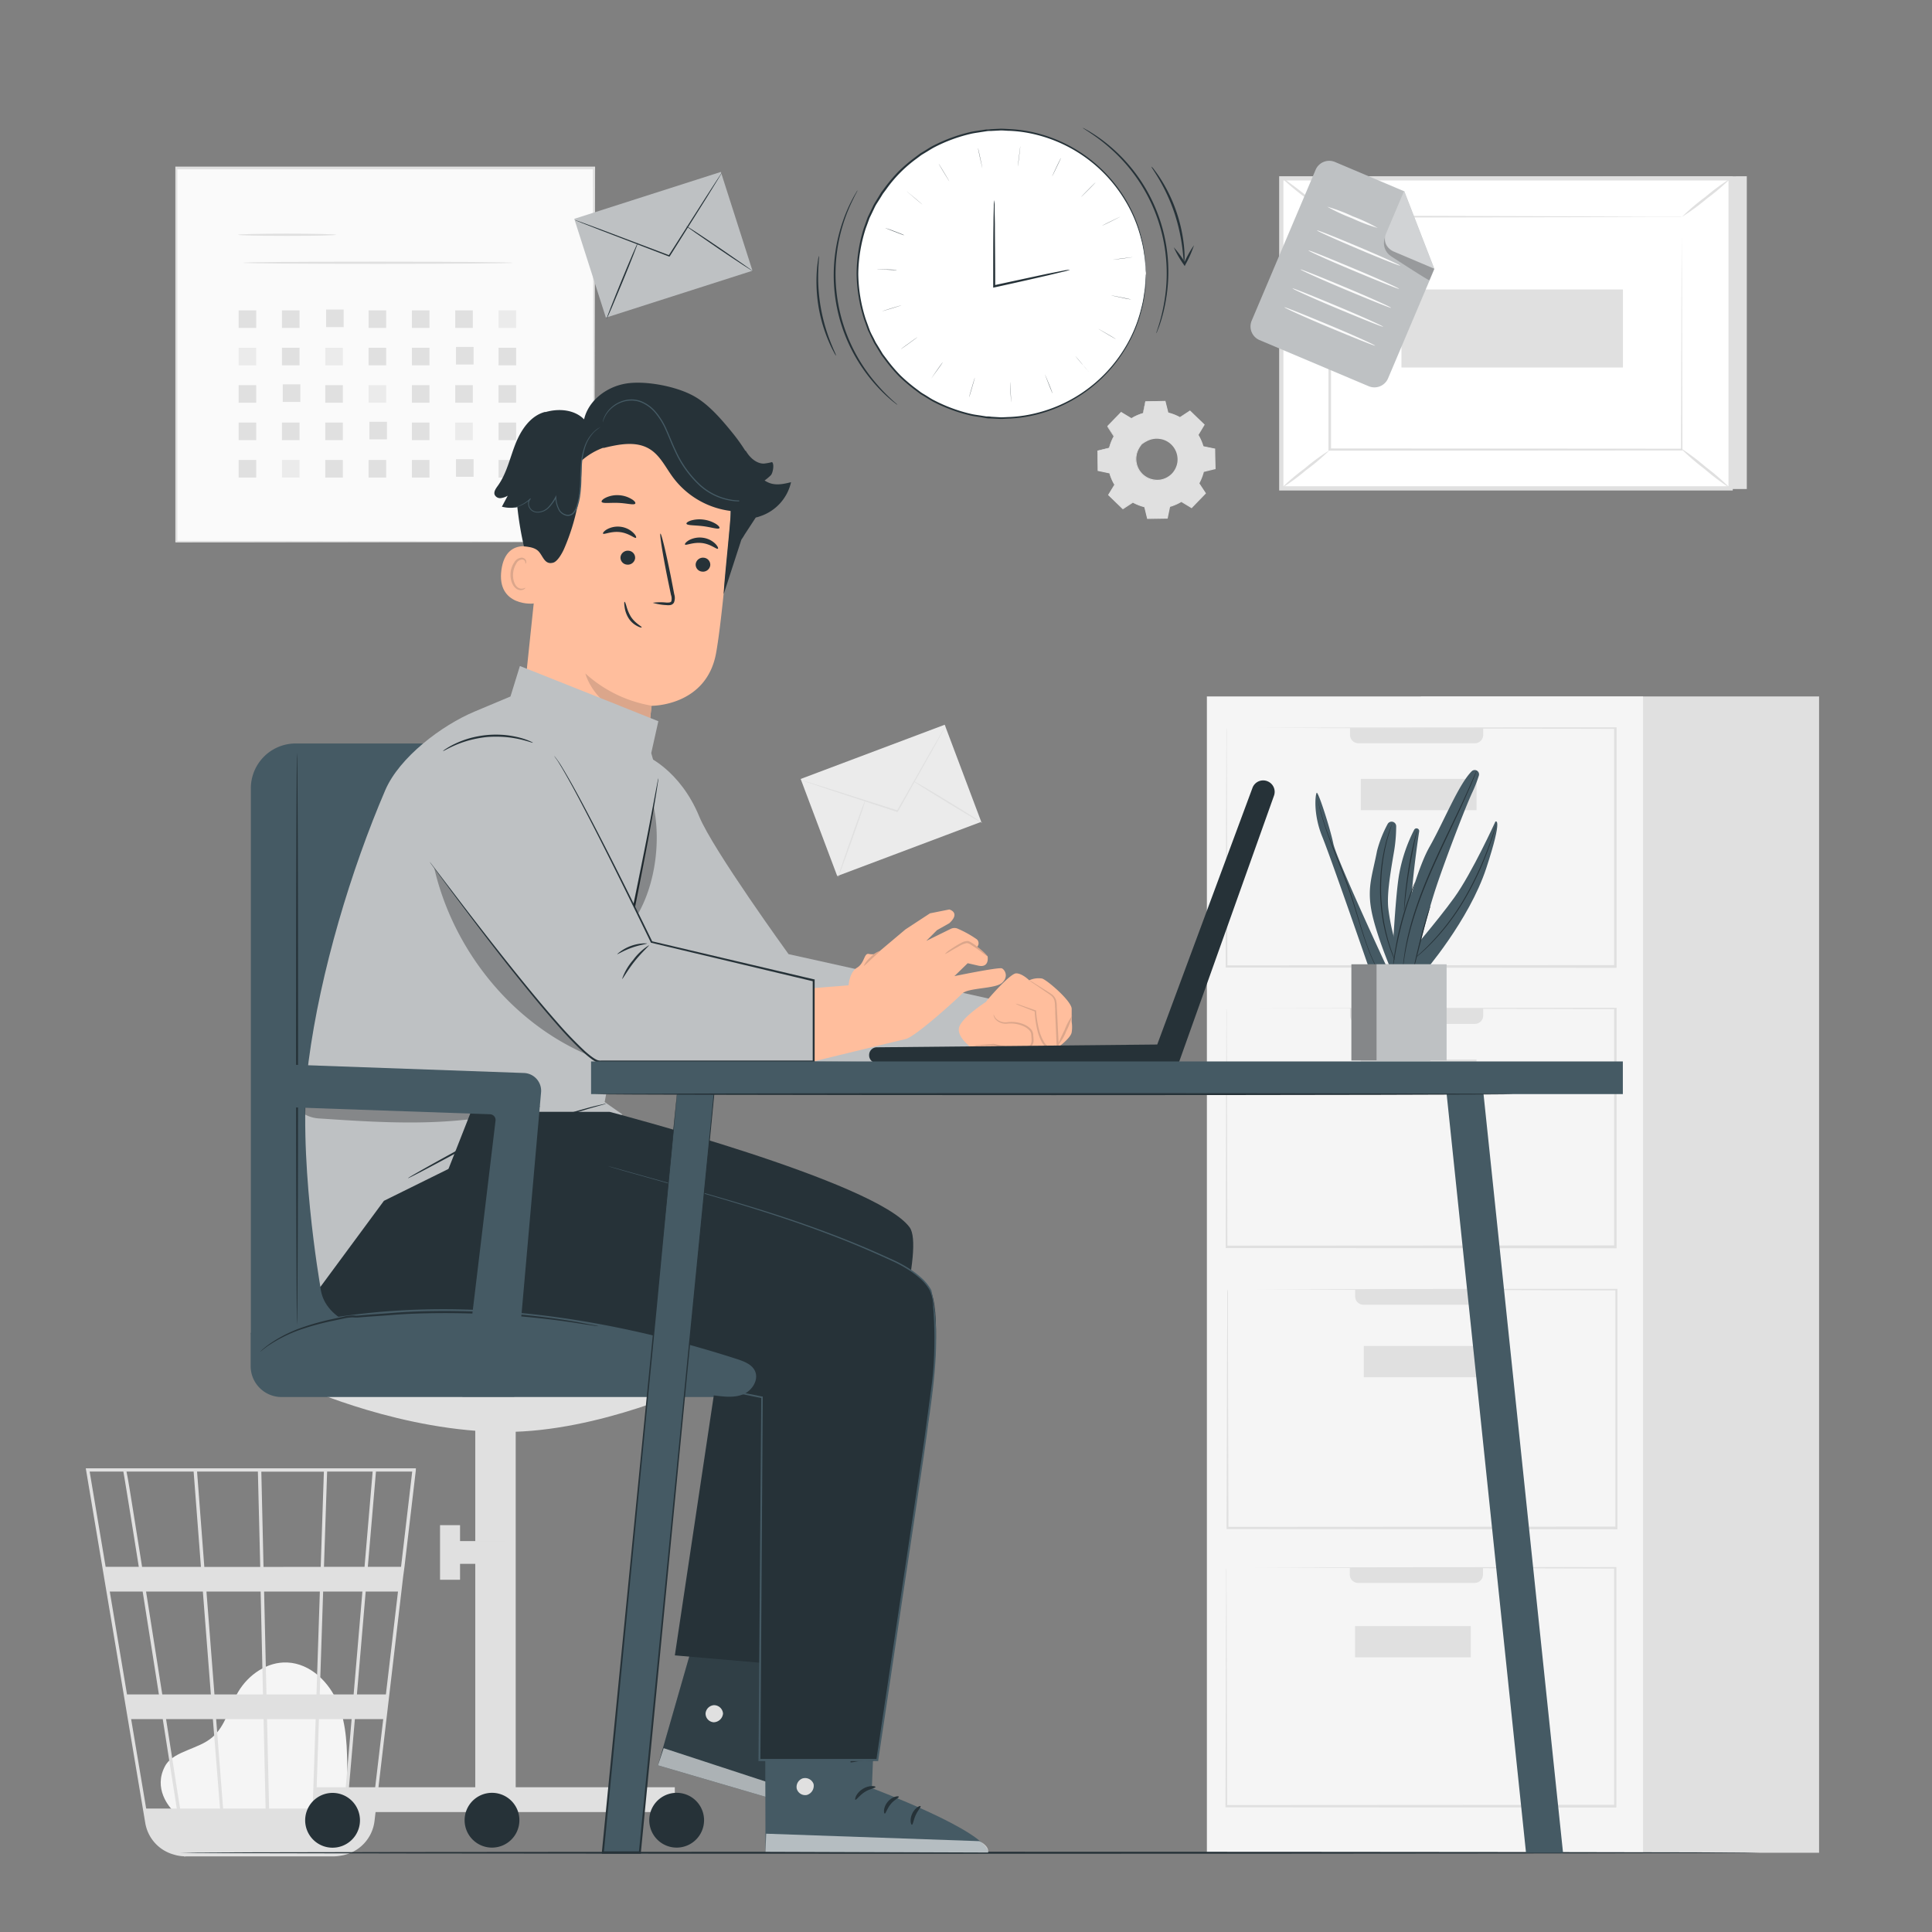
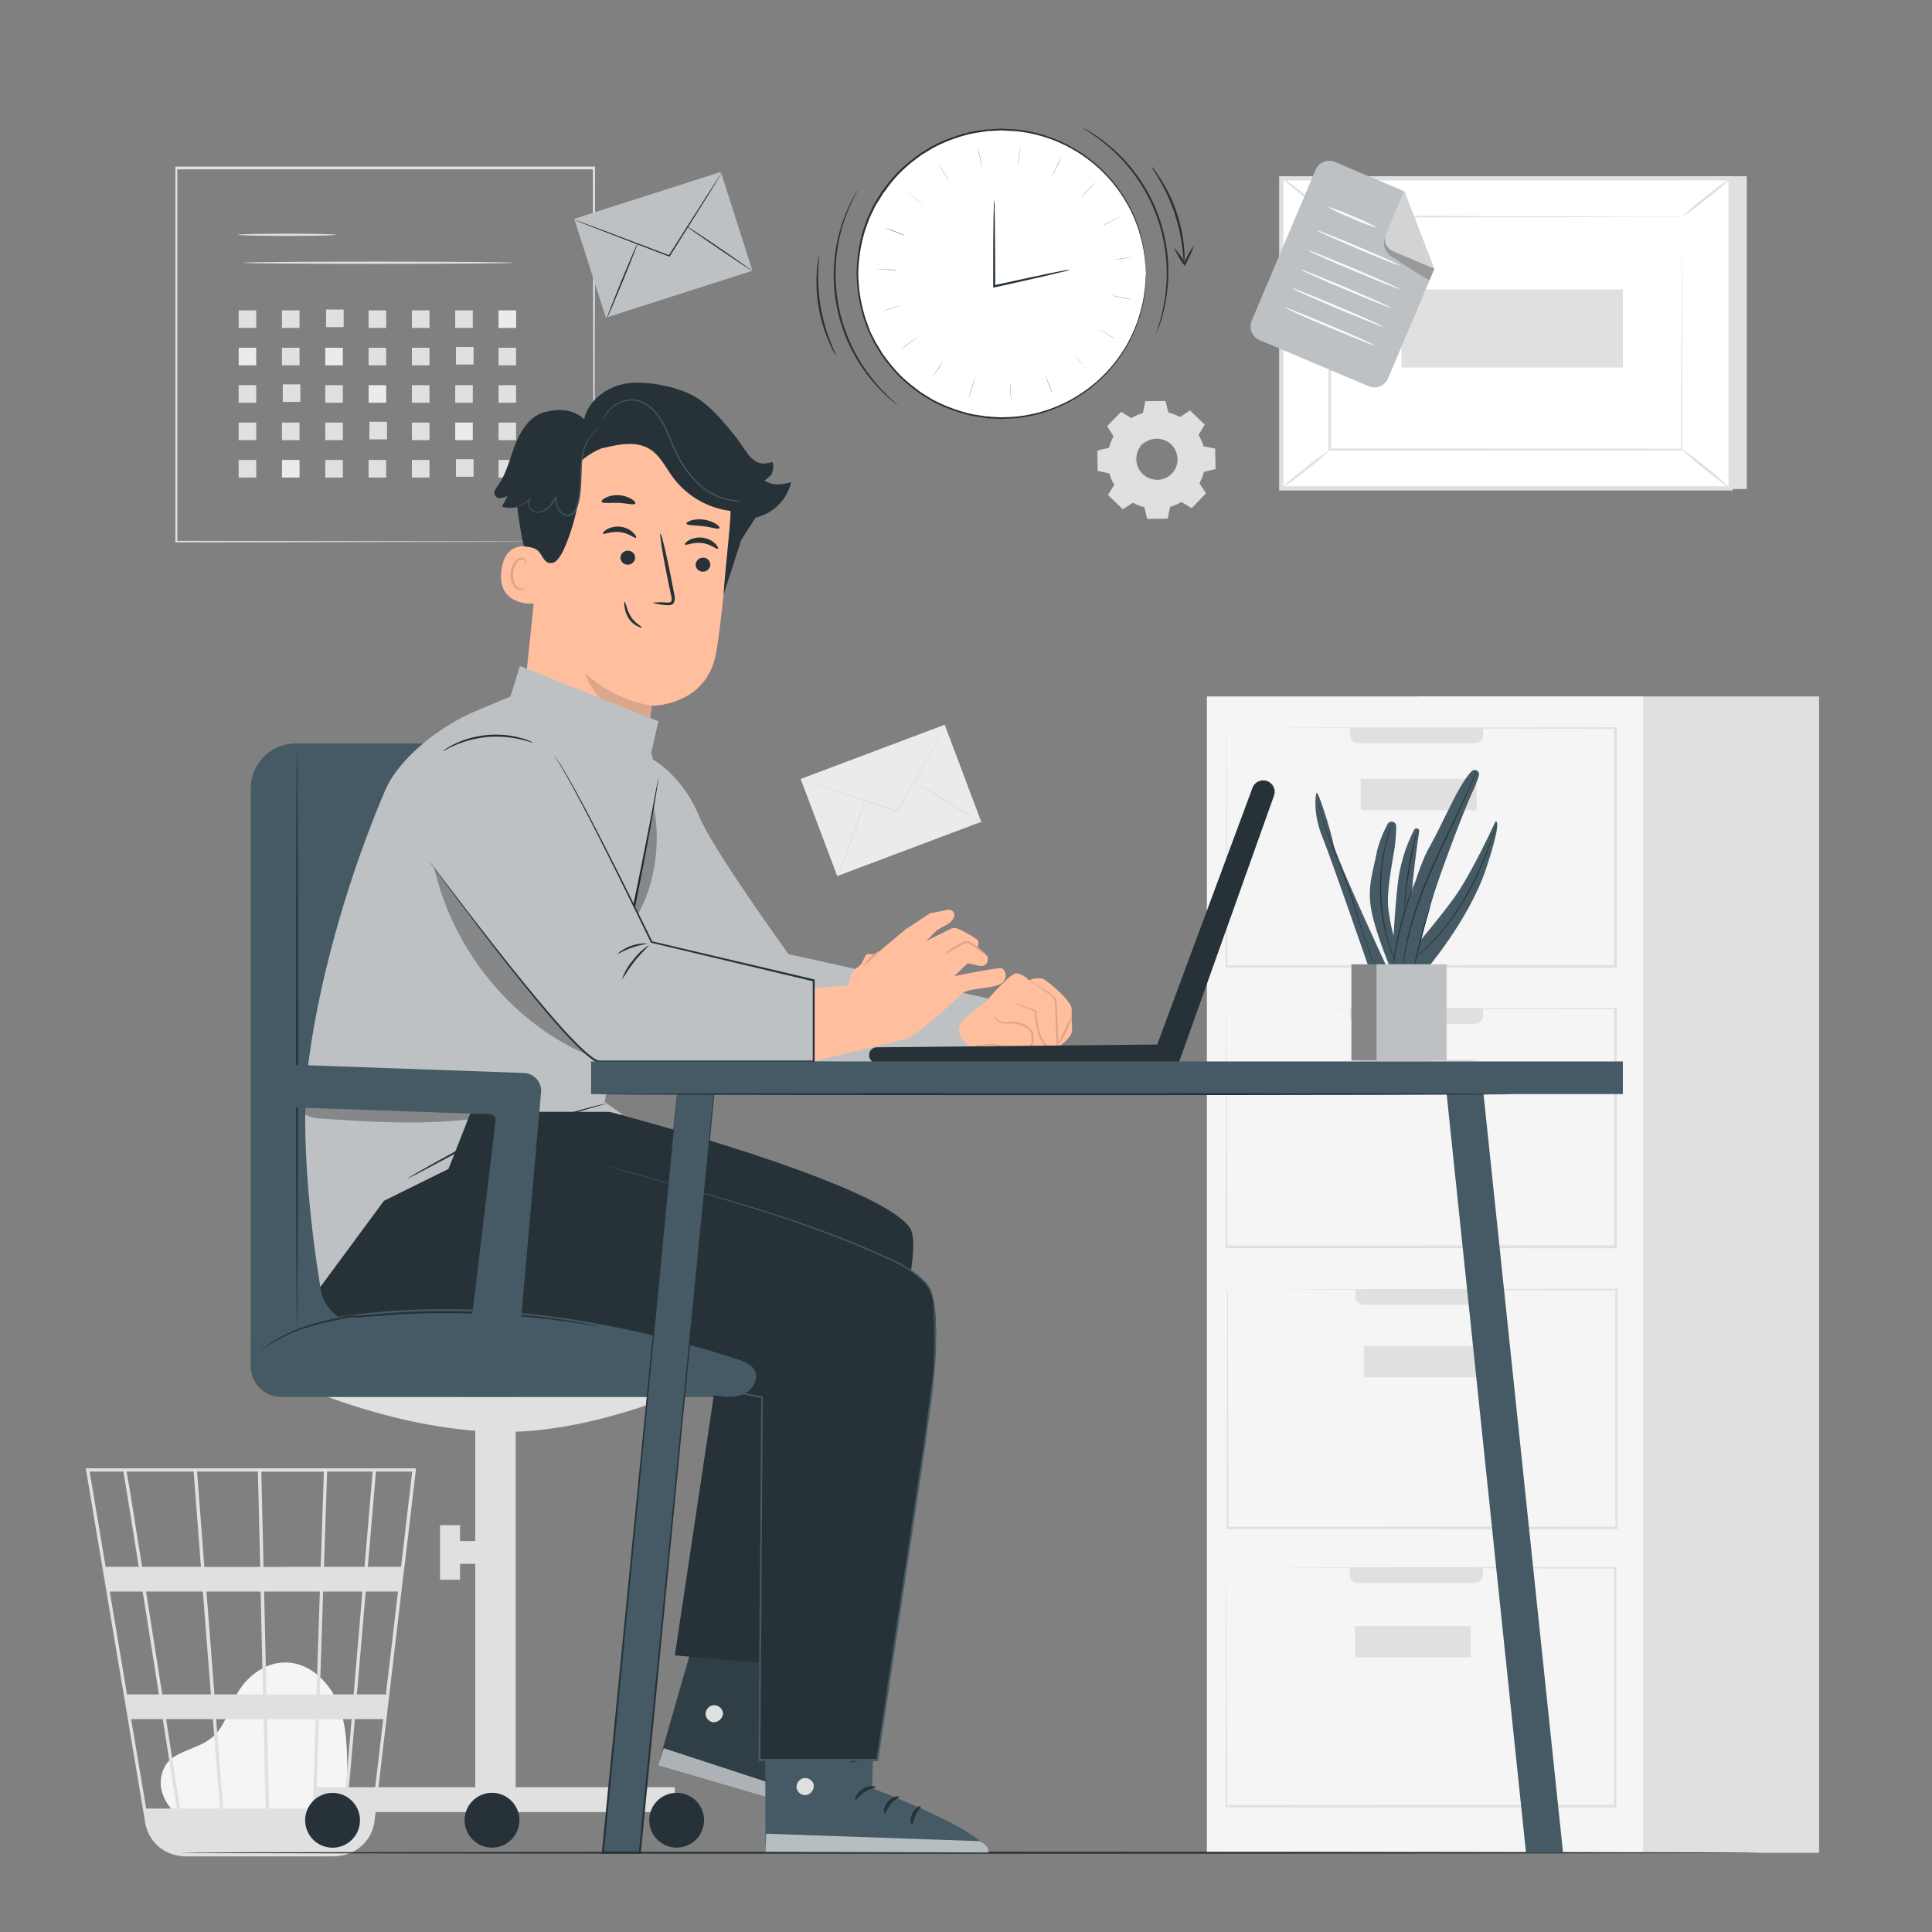
<svg xmlns="http://www.w3.org/2000/svg" width="500" height="500" fill="none">
  <rect width="100%" height="100%" fill="#808080" stroke="none" />
  <path fill="#E0E0E0" d="M452.071 45.6v80.96h-116.28l-4.19-80.4 120.47-.56Z" />
  <path fill="#fff" d="M331.601 46.16v80.23h116.28V46.16h-116.28Z" />
  <path fill="#E0E0E0" d="M448.44 126.94H331.05V45.61h117.39v81.33Zm-116.29-1.1h115.18V46.71H332.15v79.13Z" />
  <path fill="#fff" d="M435.29 56.13H344.2v60.29h91.09V56.13Z" />
  <path fill="#E0E0E0" d="M435.29 56.13h-6.74l-18.77.07-65.57.13.26-.26v60.28l-.28-.29 91.09.06-.23.23c.05-18.35.09-33.39.12-43.87 0-5.23.05-9.32.06-12.13v-4.29 4.2c0 2.8 0 6.87.06 12.08 0 10.51.07 25.6.12 44v.23h-.23l-91.09.06h-.29V55.8h.27L410 56l18.71.07h6.21l.37.06Z" />
  <path fill="#E0E0E0" d="M331.601 45.94a9.66 9.66 0 0 1 2 1.29c1.19.86 2.81 2.08 4.56 3.48 1.75 1.4 3.29 2.72 4.37 3.72a9.314 9.314 0 0 1 1.67 1.7 80.678 80.678 0 0 1-6.4-5 65.509 65.509 0 0 1-6.2-5.19Zm116.289.22a57.29 57.29 0 0 1-6.12 5.21 57.362 57.362 0 0 1-6.48 4.76 56.172 56.172 0 0 1 6.12-5.21 57.338 57.338 0 0 1 6.48-4.76Z" />
  <path fill="#fff" d="m447.79 126.4-13-10.51 13 10.51Z" />
  <path fill="#E0E0E0" d="M434.83 115.89a61.72 61.72 0 0 1 6.66 5 60.786 60.786 0 0 1 6.3 5.48 61.72 61.72 0 0 1-6.66-5 60.786 60.786 0 0 1-6.3-5.48Zm-103.229 10.5a55.616 55.616 0 0 1 6.06-5.16 53.986 53.986 0 0 1 6.41-4.7 55.195 55.195 0 0 1-6.06 5.15 54.964 54.964 0 0 1-6.41 4.71Zm31.089-51.48V95.1h57.32V74.91h-57.32Zm4.99 404.58h103.1V180.24h-103.1v299.25Z" />
  <path fill="#F5F5F5" d="M312.34 479.49h112.88V180.24H312.34v299.25Z" />
  <path fill="#E0E0E0" d="M381.64 409.66h-30.16a2.15 2.15 0 0 1-2.15-2.15v-1.79h34.46v1.79c0 .57-.226 1.117-.63 1.52-.403.404-.95.63-1.52.63Z" />
  <path fill="#E0E0E0" d="M317.33 405.72v4.29c0 2.85 0 7-.06 12.35 0 10.75-.07 26.21-.12 45.14v.23h.23l100.59.06h.34v-62.24H418l-72.58.06-20.71.05h-7.36 7.47l20.78.09 72.4.2-.27-.27v61.69l.29-.28h-.06l-100.59.06.22.22c-.05-18.87-.09-34.29-.12-45 0-5.36 0-9.54-.05-12.4v-3.25c0-.75-.09-1-.09-1Z" />
  <path fill="#E0E0E0" d="M350.691 428.91h29.95v-8.09h-29.95v8.09Zm32.319-91.25h-30.15a2.15 2.15 0 0 1-2.15-2.15v-1.79h34.45v1.79c0 .57-.226 1.117-.63 1.52-.403.404-.95.63-1.52.63Z" />
  <path fill="#E0E0E0" d="M317.61 333.71V338c0 2.85 0 7-.06 12.35 0 10.75-.07 26.21-.12 45.15v.22h.23l100.59.06h.34v-62.24h-.26l-72.58.06-20.71.06h-7.36 7.47l20.78.1 72.4.19-.27-.26v61.69l.29-.29h-.06l-100.59.06.22.23c-.05-18.88-.09-34.29-.12-45v-15.65c0-.75-.19-1.02-.19-1.02Z" />
  <path fill="#E0E0E0" d="M352.95 356.42h29.95v-8.09h-29.95v8.09Zm28.751-164.07h-30.16a2.149 2.149 0 0 1-2.15-2.15v-1.79h34.46v1.79a2.154 2.154 0 0 1-1.328 1.986c-.26.108-.54.164-.822.164Z" />
  <path fill="#E0E0E0" d="M317.38 188.4v4.29c0 2.85 0 7-.05 12.35 0 10.75-.07 26.21-.12 45.15v.22h.22l100.6.07h.34v-62.25H418l-72.57.06-20.72.06h-7.36c.167.009.333.009.5 0h6.98l20.77.09 72.4.19-.27-.26v61.69l.29-.29-100.6.06.23.23c-.05-18.88-.09-34.29-.12-45 0-5.36-.05-9.54-.06-12.4v-3.25c0-.75-.09-1.01-.09-1.01Z" />
  <path fill="#E0E0E0" d="M352.18 209.66h29.95v-8.09h-29.95v8.09Zm29.52 55.32h-30.16a2.15 2.15 0 0 1-2.15-2.15v-1.85h34.46v1.79a2.16 2.16 0 0 1-.608 1.559 2.15 2.15 0 0 1-1.542.651Z" />
  <path fill="#E0E0E0" d="M317.38 261v4.29c0 2.85 0 7-.05 12.35 0 10.75-.07 26.21-.12 45.14v.22h.22l100.6.06h.34v-62.24H418l-72.57.06h-28.08 7.48l20.77.09 72.4.2-.27-.27v61.69l.29-.28-100.6.06.23.22c-.05-18.87-.09-34.29-.12-45 0-5.36-.05-9.54-.06-12.4v-3.25c0-.75-.09-.94-.09-.94Z" />
  <path fill="#E0E0E0" d="M352.18 282.27h29.95v-8.09h-29.95v8.09Z" />
-   <path fill="#FAFAFA" d="M153.63 43.58H45.54v96.7h108.09v-96.7Z" />
-   <path fill="#E0E0E0" d="M153.63 140.28v-6.98c0-4.54 0-11.17-.07-19.63 0-16.89-.07-41-.12-70.09l.24.24H45.6l.29-.29v96.7l-.26-.26 78.18.13 22.05.07h7.86-7.75l-22 .06-78.34.13h-.25V43.12h108.63v.25c-.06 29.12-.1 53.31-.13 70.25 0 8.43-.05 15-.06 19.57v5.14c0 1.14-.19 1.95-.19 1.95Z" />
+   <path fill="#E0E0E0" d="M153.63 140.28v-6.98c0-4.54 0-11.17-.07-19.63 0-16.89-.07-41-.12-70.09l.24.24H45.6l.29-.29v96.7l-.26-.26 78.18.13 22.05.07h7.86-7.75l-22 .06-78.34.13h-.25V43.12h108.63v.25c-.06 29.12-.1 53.31-.13 70.25 0 8.43-.05 15-.06 19.57v5.14c0 1.14-.19 1.95-.19 1.95" />
  <path fill="#E0E0E0" d="M87 60.76c0 .16-5.69.29-12.71.29-7.02 0-12.7-.13-12.7-.29 0-.16 5.68-.29 12.7-.29S87 60.6 87 60.76ZM132.79 68c0 .16-15.63.29-34.91.29C78.6 68.29 63 68.18 63 68s15.63-.29 34.91-.29c19.28 0 34.88.15 34.88.29ZM66.31 80.32h-4.55v4.55h4.55v-4.55Zm11.21 0h-4.55v4.55h4.55v-4.55Zm11.42-.21h-4.55v4.55h4.55v-4.55Zm11 .21h-4.55v4.55h4.55v-4.55Zm11.21 0h-4.55v4.55h4.55v-4.55Zm11.21 0h-4.55v4.55h4.55v-4.55Z" />
  <path fill="#EBEBEB" d="M133.57 80.32h-4.55v4.55h4.55v-4.55ZM66.31 90h-4.55v4.55h4.55V90Z" />
  <path fill="#E0E0E0" d="M77.52 90h-4.55v4.55h4.55V90Z" />
  <path fill="#EBEBEB" d="M88.73 90h-4.55v4.55h4.55V90Z" />
  <path fill="#E0E0E0" d="M99.94 90h-4.55v4.55h4.55V90Zm11.21 0h-4.55v4.55h4.55V90Zm11.41-.21h-4.55v4.55h4.55v-4.55Zm11.01.21h-4.55v4.55h4.55V90Zm-67.26 9.68h-4.55v4.55h4.55v-4.55Zm11.42-.21h-4.55v4.55h4.55v-4.55Zm11 .21h-4.55v4.55h4.55v-4.55Z" />
  <path fill="#EBEBEB" d="M99.94 99.68h-4.55v4.55h4.55v-4.55Z" />
  <path fill="#E0E0E0" d="M111.15 99.68h-4.55v4.55h4.55v-4.55Zm11.21 0h-4.55v4.55h4.55v-4.55Zm11.21 0h-4.55v4.55h4.55v-4.55Zm-67.26 9.68h-4.55v4.55h4.55v-4.55Zm11.21 0h-4.55v4.55h4.55v-4.55Zm11.21 0h-4.55v4.55h4.55v-4.55Zm11.42-.2H95.6v4.55h4.55v-4.55Zm11 .2h-4.55v4.55h4.55v-4.55Z" />
  <path fill="#EBEBEB" d="M122.36 109.36h-4.55v4.55h4.55v-4.55Z" />
  <path fill="#E0E0E0" d="M133.57 109.36h-4.55v4.55h4.55v-4.55Zm-67.26 9.68h-4.55v4.55h4.55v-4.55Z" />
  <path fill="#EBEBEB" d="M77.52 119.04h-4.55v4.55h4.55v-4.55Z" />
  <path fill="#E0E0E0" d="M88.73 119.04h-4.55v4.55h4.55v-4.55Zm11.21 0h-4.55v4.55h4.55v-4.55Zm11.21 0h-4.55v4.55h4.55v-4.55Zm11.41-.2h-4.55v4.55h4.55v-4.55Zm11.01.2h-4.55v4.55h4.55v-4.55Z" />
  <path fill="#EBEBEB" d="m244.488 187.561-37.276 14.033 9.461 25.128 37.275-14.033-9.46-25.128Z" />
  <path fill="#E0E0E0" d="M244.72 187.84a2.143 2.143 0 0 1-.22.47l-.69 1.3c-.64 1.15-1.53 2.77-2.62 4.75-2.26 4-5.36 9.54-8.78 15.65l-.07.13h-.15l-.34-.11-17.28-5.67-5.23-1.76-1.41-.49a2.509 2.509 0 0 1-.49-.2c.173.032.343.076.51.13l1.44.43 5.26 1.65 17.35 5.52.34.11-.22.09c3.47-6.09 6.59-11.59 8.88-15.6l2.71-4.7.76-1.27c.071-.15.154-.294.25-.43Z" />
  <path fill="#E0E0E0" d="M216.9 227c-.09 0 1.41-4.53 3.37-10.05 1.96-5.52 3.61-10 3.7-9.93.09.07-1.41 4.54-3.36 10S217 227 216.9 227Zm19.35-24.95c.05-.09 4.11 2.29 9.06 5.3s8.92 5.53 8.87 5.62c-.05.09-4.11-2.29-9.06-5.31-4.95-3.02-8.92-5.53-8.87-5.61Zm56.511-93.8a12.431 12.431 0 0 1 3.05-1.33l.63-3 5.1-.09.74 3c1.08.264 2.12.675 3.09 1.22l2.58-1.69 3.67 3.54-1.6 2.64a12.15 12.15 0 0 1 1.33 3l3 .62.09 5.11-3 .73a12.821 12.821 0 0 1-1.21 3.1l1.69 2.57-3.55 3.67-2.63-1.59a12.816 12.816 0 0 1-3.05 1.32l-.63 3-5.1.09-.74-3a12.57 12.57 0 0 1-3.09-1.22l-2.58 1.69-3.67-3.55 1.6-2.63a12.245 12.245 0 0 1-1.33-3.05l-3-.63-.09-5.1 3-.74a12.495 12.495 0 0 1 1.21-3.09l-1.69-2.58 3.55-3.67 2.63 1.6v.06Zm2.72 6.79a5.475 5.475 0 0 0-1.093 5.993 5.477 5.477 0 0 0 5.12 3.3 5.478 5.478 0 0 0 5.263-6.643 5.487 5.487 0 0 0-1.55-2.78 5.47 5.47 0 0 0-7.74.09v.04Z" />
  <path fill="#E0E0E0" d="M295.48 115a4.285 4.285 0 0 1 1-.89 5.533 5.533 0 0 1 2.178-.828 5.532 5.532 0 0 1 4.388 1.223 5.543 5.543 0 0 1 1.434 1.835c.495.996.68 2.118.53 3.22a5.673 5.673 0 0 1-1.52 3.16 5.614 5.614 0 0 1-3.1 1.63 5.26 5.26 0 0 1-1.68 0 5.37 5.37 0 0 1-1.56-.44 5.673 5.673 0 0 1-2.28-1.88 5.556 5.556 0 0 1-.94-2.4 5.388 5.388 0 0 1 .72-3.6c.228-.376.515-.714.85-1 0 0-.33.36-.75 1.11a5.457 5.457 0 0 0-.6 3.51c.13.823.452 1.605.94 2.28a5.419 5.419 0 0 0 2.18 1.77c.468.208.963.346 1.47.41.53.085 1.07.085 1.6 0a5.339 5.339 0 0 0 2.93-1.54 5.414 5.414 0 0 0 1.44-3 5.424 5.424 0 0 0-.49-3 5.399 5.399 0 0 0-1.84-2.13 5.275 5.275 0 0 0-2.31-.85 5.441 5.441 0 0 0-3.48.72c-.76.39-1.08.76-1.11.69Z" />
  <path fill="#E0E0E0" d="m292.76 108.25-.17-.09-.5-.29-2-1.18h.06l-3.52 3.7v-.1l1.7 2.57a12.241 12.241 0 0 0-1.19 3.08v.06h-.06l-3 .75.08-.11c0 1.6.07 3.31.1 5.1l-.09-.12 3 .62h.07v.07a12.377 12.377 0 0 0 1.32 3v.14l-1.56 2.77v-.18l3.68 3.54h-.18l2.57-1.7.08-.05.08.05c.962.534 1.991.937 3.06 1.2h.09v.09l.73 3-.15-.11 5.1-.09-.15.12c.2-1 .42-2 .63-3V131h.09a11.874 11.874 0 0 0 3-1.31h.17l2.63 1.6h-.19l3.54-3.67v.19c-.57-.87-1.14-1.73-1.69-2.58l-.05-.08v-.08c.538-.961.945-1.991 1.21-3.06v-.09h.09l3-.73-.11.15c0-1.74-.03-3.44-.09-5.1l.12.14-3-.64h-.08v-.09a12.312 12.312 0 0 0-1.3-3v-.14l1.6-2.64v.16l-3.66-3.55h.15l-2.58 1.68h-.12a12.528 12.528 0 0 0-3.07-1.21h-.06v-.06c-.26-1.09-.5-2.07-.73-3l.1.07-5.11.06h.07c-.26 1.2-.47 2.19-.65 3-.805.219-1.586.521-2.33.9l-.55.28-.19.1a.78.78 0 0 1 .17-.12l.54-.31a12.253 12.253 0 0 1 2.33-.95c.16-.82.36-1.81.6-3v-.06h.06l5.1-.11h.08v.07c.23.93.48 1.91.75 3l-.08-.07c1.093.265 2.146.675 3.13 1.22h-.12l2.58-1.69.08-.06.07.07 3.67 3.54.08.07-.06.09-1.59 2.64v-.14a12.334 12.334 0 0 1 1.34 3.08l-.1-.1 3 .62h.11v.11c0 1.66.07 3.36.1 5.1v.12h-.12l-3 .74.11-.11a12.681 12.681 0 0 1-1.23 3.13V125l1.7 2.58.06.1-.08.09-3.55 3.67-.08.09-.11-.06-2.64-1.6h.16a12.407 12.407 0 0 1-3.08 1.34l.11-.12c-.22 1-.43 2.07-.63 3v.13h-.12l-5.1.08h-.12v-.12c-.26-1-.51-2.06-.74-3l.11.11a13.01 13.01 0 0 1-3.13-1.23h.16l-2.58 1.69-.1.06-.08-.08-3.67-3.55-.08-.07.06-.1c.56-.92 1.1-1.82 1.6-2.63v.14a12.478 12.478 0 0 1-1.33-3.09l.09.09-3-.63h-.1v-.1c0-1.79-.06-3.49-.08-5.1v-.09h.08l3-.73-.08.13c.269-1.09.683-2.139 1.23-3.12v.1c-.61-.93-1.17-1.8-1.68-2.59l3.56-3.65 2 1.2.49.32c.11-.06.16-.02.16-.01Z" />
  <path fill="#F5F5F5" d="M45.5 469.32c-1.83-1.56-5.9-6.53-2.76-12.3 1.15-2.11 3.6-3.16 5.81-4.09 2.21-.93 4.54-1.74 6.37-3.3 3.46-2.94 4.41-7.82 6.7-11.74 2.64-4.5 7.55-7.88 12.74-7.64 6 .27 10.9 5.13 13.15 10.66s2.33 11.68 2.37 17.66c0 3.31-.12 7-2.55 9.27-2.23 2.06-5.6 2.08-8.63 2l-32.49-1" />
  <path fill="#E0E0E0" d="M107.63 380H22.2l15.39 91.76a10.226 10.226 0 0 0 7.29 8.17l.3.09c.25.06.5.15.76.19.573.117 1.156.184 1.74.2v.09l.42-.07h38.09c.702 0 1.401-.067 2.09-.2a10.302 10.302 0 0 0 8.65-9l7.41-63.23.34-2.52 2.94-25 .01-.48Zm-16.11 58.52h-8.77l.88-26.63h10.16l-2.27 26.63Zm3.12-26.63H103l-3.13 26.63h-7.5l2.27-26.63Zm-25 56.16-.53-23.14h12.58l-.77 23.14H69.64Zm-13.7-23.14h12.27l.53 23.14h-11l-1.8-23.14Zm1 23.14H46.61c-1-6.25-2.25-14.37-3.63-23.14h12.11l1.85 23.14Zm-1.44-29.53-2.07-26.63h14.02l.61 26.63H55.5Zm13.46 0-.61-26.63h14.43l-.88 26.63H68.96Zm-.76-33-.57-24.66h16.19L83 405.5l-14.8.02Zm-.85 0H52.88L51 380.84h15.74l.61 24.68ZM52 405.5H36.77c-.54-3.4-1.05-6.63-1.52-9.53-1.59-10-2.19-13.72-2.52-15.13h17.38L52 405.5Zm.5 6.39 2.07 26.63H42c-.43-2.7-.86-5.43-1.29-8.17l-2.91-18.46h14.7Zm-11.38 26.63h-8.25l-4.46-26.63h8.51c1.3 8.23 2.75 17.39 4.2 26.63Zm1 6.39c1.26 8 2.49 15.9 3.63 23.14h-7.92l-3.89-23.14h8.18Zm39.65 23.14.77-23.14H91l-2 23.14h-7.23Zm2.07-62.55.82-24.66h11.78l-2.1 24.66h-10.5Zm-51.92-24.66c.34 1.78 1.9 11.49 4 24.66h-8.58l-4.14-24.66h8.72Zm64.53 87.21h-6.61l2-23.14h7.34l-2.73 23.14Zm7.34-62.55h-8.6l2.11-24.66h9.38l-2.89 24.66Z" />
  <path fill="#263238" d="M455.5 479.49c0 .15-91.56.26-204.49.26s-204.51-.11-204.51-.26c0-.15 91.54-.26 204.51-.26 112.97 0 204.49.12 204.49.26Z" />
  <path fill="#455A64" d="M368.39 251.83s11.81-13.59 16.27-27.19c4.46-13.6 2.34-12 2.34-12s-6 13.2-10.58 19.58c-4.58 6.38-12.71 15.74-12.71 15.74l4.68 3.87Z" />
  <path fill="#455A64" d="M366.001 214.72a.686.686 0 0 1 .82-.305.69.69 0 0 1 .46.745c-.72 4.78-2.28 16-2.22 23.25.08 9.44 0 13.09 0 13.09h-4.92s.88-19.52 2-25.47a40.894 40.894 0 0 1 3.86-11.31Z" />
  <path fill="#455A64" d="M363.361 249.92a51.989 51.989 0 0 1-4.05-14.68c-.4-3.48.32-8.18 1.39-14.44.416-2.31.626-4.652.63-7a1.18 1.18 0 0 0-2.21-.55 30.956 30.956 0 0 0-2.74 6.94c-1.19 6.19-2.54 9.28-1.51 15.16 1.03 5.88 4.84 14.91 4.84 14.91l3.65-.34Zm-4.431.39s-13-27.87-13.87-32c-.87-4.13-3.95-13.67-4.31-13.13-.36.54-.9 5.58 1.44 11.33s12.31 34.65 12.31 34.65h4.43" />
  <path fill="#263238" d="M364.78 249.07s.13-.08.36-.25c.23-.17.58-.42 1-.77a46.435 46.435 0 0 0 3.48-3.08A58.508 58.508 0 0 0 379 232.9a79.033 79.033 0 0 0 6.46-13.9c.66-1.85 1.13-3.36 1.44-4.42.16-.52.27-.93.34-1.21.049-.139.083-.283.1-.43 0 0-.06.14-.15.41l-.39 1.2c-.34 1-.85 2.55-1.52 4.39a84.097 84.097 0 0 1-6.48 13.83 60.48 60.48 0 0 1-9.31 12.08 55.317 55.317 0 0 1-3.41 3.14l-1 .8a2.336 2.336 0 0 0-.3.28Zm-1.419-13.37c.064-.269.104-.543.12-.82.06-.58.14-1.33.23-2.24.21-1.88.53-4.48 1-7.34.47-2.86 1-5.43 1.37-7.28l.47-2.2c.072-.265.119-.536.14-.81a7.619 7.619 0 0 0-.25.79c-.14.51-.33 1.25-.56 2.18-.44 1.84-1 4.41-1.44 7.28-.44 2.87-.75 5.47-.91 7.36-.08.95-.13 1.72-.15 2.25a4.043 4.043 0 0 0-.02.83Zm-3.041-22.62c-.06.112-.11.229-.15.35l-.39 1c-.17.45-.37 1-.56 1.66-.19.66-.44 1.39-.63 2.23-.1.42-.21.86-.32 1.31-.11.45-.18.94-.28 1.44-.22 1-.35 2.06-.5 3.18a49.982 49.982 0 0 0-.31 7.39c.098 2.47.372 4.929.82 7.36.24 1.11.45 2.17.73 3.14.14.49.25 1 .39 1.41l.41 1.29c.25.82.55 1.54.79 2.18.24.64.47 1.18.68 1.61l.46 1c.049.119.109.233.18.34 0 0 0-.13-.13-.37s-.24-.6-.42-1-.4-1-.62-1.63c-.22-.63-.52-1.36-.75-2.18l-.4-1.29c-.13-.44-.24-.92-.37-1.41-.27-1-.47-2-.7-3.13a56.226 56.226 0 0 1-.81-7.31 54.02 54.02 0 0 1 .29-7.35c.15-1.12.27-2.19.47-3.17.1-.5.17-1 .27-1.43.1-.43.21-.9.3-1.31.18-.84.41-1.58.59-2.24.18-.66.36-1.21.51-1.67l.34-1.05c.051-.112.088-.229.11-.35Zm-19.42-7.34v.49c.06.32.13.79.26 1.39.25 1.2.67 2.92 1.32 5s1.53 4.54 2.58 7.24 2.26 5.64 3.41 8.77c1.15 3.13 2.07 6.17 2.92 8.94.85 2.77 1.63 5.25 2.4 7.31a47.127 47.127 0 0 0 2 4.76c.26.55.5 1 .66 1.25l.18.32c.02.036.043.07.07.1a.622.622 0 0 0-.05-.12l-.15-.33c-.14-.29-.36-.71-.61-1.26a50.252 50.252 0 0 1-2-4.79c-.75-2.06-1.52-4.54-2.35-7.31-.83-2.77-1.73-5.83-2.9-9s-2.38-6.07-3.43-8.76c-1.05-2.69-2-5.13-2.64-7.21-.64-2.08-1.11-3.8-1.4-5-.14-.59-.23-1.06-.3-1.37l-.09-.36.12-.06Z" />
  <path fill="#455A64" d="M380.89 199.59a1.126 1.126 0 0 1 1.359-.137 1.122 1.122 0 0 1 .481 1.277 34.362 34.362 0 0 1-1.63 4.19c-1.79 3.79-7 17.38-9.48 24.85-2.48 7.47-5.9 21.39-5.9 21.39l-5.24-.85s4.79-22.88 9.47-31.13c3.76-6.63 7.52-16.18 10.94-19.59Z" />
  <path fill="#263238" d="M370.191 234.44a2.994 2.994 0 0 0-.27.62c-.15.41-.36 1-.6 1.76-.48 1.49-1.07 3.58-1.67 5.9-.6 2.32-1.09 4.42-1.43 5.95-.16.73-.29 1.33-.39 1.82a2.977 2.977 0 0 0-.11.67c.094-.208.165-.426.21-.65.13-.47.29-1.08.48-1.79l1.51-5.93c.59-2.32 1.15-4.41 1.59-5.91.2-.71.38-1.31.51-1.78.082-.213.139-.434.17-.66Zm-7.101 16.3v-.14l.06-.41c.05-.37.1-.9.21-1.59.19-1.38.54-3.36 1.1-5.77a82.31 82.31 0 0 1 2.45-8.37c1.07-3.1 2.42-6.45 3.95-9.92 3.08-6.93 6.15-13.07 8.17-17.62 1-2.26 1.82-4.11 2.34-5.4.26-.65.45-1.15.59-1.49.06-.16.1-.29.14-.39.04-.1.05-.14 0-.14l-.06.13c-.05.1-.1.22-.17.38-.16.35-.37.84-.64 1.46-.55 1.28-1.37 3.12-2.41 5.37-2.07 4.52-5.17 10.65-8.26 17.59-1.53 3.47-2.87 6.83-3.93 9.95a76.248 76.248 0 0 0-2.4 8.4 58.91 58.91 0 0 0-1 5.81c-.09.68-.12 1.23-.16 1.59v.41c.007.1.014.15.02.15Zm-2.61-.43c.085-.288.145-.582.18-.88.1-.61.24-1.42.41-2.4.36-2 .91-4.83 1.7-7.87.79-3.04 1.67-5.75 2.35-7.69.33-.94.61-1.71.82-2.3.113-.275.203-.56.27-.85a6.222 6.222 0 0 0-.37.81c-.23.53-.55 1.3-.91 2.27a79.855 79.855 0 0 0-2.43 7.69c-.79 3-1.31 5.86-1.63 7.9-.15 1-.26 1.85-.32 2.43a5.9 5.9 0 0 0-.07.89Z" />
  <path fill="#BEC1C3" d="M349.741 274.46h20.43v-24.9h-20.43v24.9Z" />
  <path fill="#000" d="M349.74 274.46h20.43v-24.9h-20.43v24.9Z" opacity=".3" />
  <path fill="#BEC1C3" d="M356.251 274.46h18.13v-24.9h-18.13v24.9ZM186.555 44.492l-37.934 12.143 8.186 25.572 37.934-12.143-8.186-25.572Z" />
  <path fill="#263238" d="M186.78 44.74c-.069.16-.153.315-.25.46-.19.32-.44.74-.76 1.26l-2.85 4.62-9.55 15.19-.08.12h-.14l-.33-.13-17-6.52-5.13-2-1.39-.56a2.947 2.947 0 0 1-.48-.22c.171.034.339.084.5.15l1.42.5 5.17 1.91 17 6.43.34.12-.22.08 9.65-15.14c1.23-1.9 2.23-3.45 2.95-4.55l.81-1.23a3.34 3.34 0 0 1 .34-.49Z" />
  <path fill="#263238" d="M157 82.46c-.09 0 1.64-4.46 3.86-9.87 2.22-5.41 4.11-9.77 4.2-9.73.09.04-1.63 4.46-3.86 9.87-2.23 5.41-4.08 9.77-4.2 9.73Zm20.6-23.96c.06-.08 4 2.5 8.78 5.76 4.78 3.26 8.64 6 8.58 6-.06 0-4-2.49-8.78-5.75-4.78-3.26-8.64-5.92-8.58-6.01Z" />
  <path fill="#BEC1C3" d="M354.16 99.93 325.93 88a3.842 3.842 0 0 1-2-5l16.56-39.08a3.828 3.828 0 0 1 5-2l17.91 7.58 7.8 20.16-12 28.33a3.841 3.841 0 0 1-5.04 1.94Z" />
  <path fill="#BEC1C3" d="m363.39 49.4-4.66 11a3.553 3.553 0 0 0-.028 2.733 3.57 3.57 0 0 0 1.918 1.947l10.57 4.48-7.8-20.16Z" />
  <path fill="#000" d="M358.46 61.43a4.001 4.001 0 0 0 1.4 4.77c.099.082.202.159.31.23 1.28.83 9.68 6.3 9.77 6.09l1.25-3-10.57-4.48s-2.62-1.17-2.16-3.61Z" opacity=".2" />
  <path fill="#fff" d="m363.39 49.4-4.66 11a3.553 3.553 0 0 0-.028 2.733 3.57 3.57 0 0 0 1.918 1.947l10.57 4.48-7.8-20.16Z" opacity=".3" />
  <path fill="#FAFAFA" d="M356.549 59a45.513 45.513 0 0 1-6.64-2.51 47.07 47.07 0 0 1-6.43-3 43.983 43.983 0 0 1 6.65 2.51 45.097 45.097 0 0 1 6.42 3Zm5.801 9.74c-.06.14-4.92-1.78-10.86-4.3-5.94-2.52-10.7-4.66-10.64-4.81.06-.15 4.92 1.79 10.86 4.3 5.94 2.51 10.7 4.67 10.64 4.81Zm-.26 6.02c-.06.14-5.36-2-11.83-4.71s-11.67-5.05-11.61-5.22c.06-.17 5.35 2 11.83 4.71s11.67 5.07 11.61 5.22Zm-2.09 4.9c-.06.14-5.35-2-11.82-4.71-6.47-2.71-11.67-5.08-11.62-5.22.05-.14 5.36 2 11.83 4.71s11.68 5.07 11.61 5.22Zm-2.06 4.89c-.06.15-5.36-2-11.83-4.7s-11.67-5.08-11.61-5.22c.06-.14 5.35 2 11.83 4.71s11.67 5.07 11.61 5.21Zm-2.081 4.9c-.06.15-5.36-2-11.83-4.7s-11.67-5.08-11.61-5.22c.06-.14 5.36 2 11.83 4.7s11.67 5.08 11.61 5.22Z" />
  <path fill="#fff" d="M259.22 108.22c20.627 0 37.35-16.722 37.35-37.35s-16.723-37.35-37.35-37.35c-20.628 0-37.35 16.722-37.35 37.35s16.722 37.35 37.35 37.35Z" />
  <path fill="#263238" d="M296.57 70.87s0-.2-.06-.6c-.06-.4-.07-1-.12-1.78 0-.39-.05-.82-.08-1.3-.03-.48-.15-1-.23-1.56a27.43 27.43 0 0 0-.78-3.85 35.683 35.683 0 0 0-4.14-9.91 37.33 37.33 0 0 0-25.09-17.47 34.145 34.145 0 0 0-4.69-.54c-.8 0-1.61-.11-2.42-.1l-2.46.13c-.41 0-.83 0-1.24.08l-1.24.19c-.82.14-1.66.24-2.49.41a40.31 40.31 0 0 0-9.79 3.58c-.78.42-1.53.92-2.31 1.38-.38.24-.78.45-1.15.72l-1.09.82a34.352 34.352 0 0 0-7.84 7.93l-.85 1.14-.75 1.22-.75 1.18a9.74 9.74 0 0 0-.7 1.26c-.41.87-.83 1.74-1.26 2.62l-1 2.74a39.878 39.878 0 0 0-1.92 11.71 39.81 39.81 0 0 0 1.92 11.7c.33.92.67 1.84 1 2.75.33.91.84 1.75 1.26 2.61.199.441.433.866.7 1.27l.75 1.23.74 1.22.86 1.14a40.61 40.61 0 0 0 3.63 4.3 41.745 41.745 0 0 0 4.21 3.58l1.09.82c.37.27.77.48 1.15.72.78.46 1.53 1 2.31 1.38a40.327 40.327 0 0 0 9.79 3.58c.83.18 1.67.27 2.5.41l1.23.19c.42 0 .83 0 1.24.08l2.5.15c.81 0 1.62-.07 2.42-.09a34.224 34.224 0 0 0 4.69-.55 37.264 37.264 0 0 0 25.09-17.47 35.71 35.71 0 0 0 4.1-9.89c.352-1.263.612-2.55.78-3.85.08-.56.18-1.08.23-1.56.05-.48.06-.91.08-1.3l.12-1.77c0-.4.06-.61.06-.61v.61c0 .4 0 1-.06 1.77 0 .4 0 .83-.06 1.32-.06.49-.13 1-.21 1.56a26.958 26.958 0 0 1-.74 3.83 35.653 35.653 0 0 1-4.09 10 37.516 37.516 0 0 1-25.26 17.76 35.124 35.124 0 0 1-4.74.56c-.81 0-1.63.11-2.45.1l-2.49-.12c-.42 0-.84 0-1.26-.08L254 108c-.84-.14-1.69-.23-2.53-.41a38.102 38.102 0 0 1-5-1.46 39.304 39.304 0 0 1-4.91-2.14c-.79-.43-1.56-.93-2.34-1.4-.39-.25-.8-.46-1.17-.73l-1.1-.83a42.807 42.807 0 0 1-4.27-3.62 41.807 41.807 0 0 1-3.69-4.36l-.87-1.15-.76-1.24-.75-1.25a8.826 8.826 0 0 1-.71-1.28c-.42-.88-.85-1.76-1.27-2.65l-1-2.79a40.487 40.487 0 0 1-1.94-11.86A40.316 40.316 0 0 1 223.56 59l1-2.78 1.28-2.66c.2-.444.434-.872.7-1.28l.76-1.24.75-1.24.87-1.16a42.85 42.85 0 0 1 3.69-4.35 42.794 42.794 0 0 1 4.27-3.62l1.1-.83c.37-.27.78-.48 1.17-.73.78-.46 1.55-1 2.34-1.39a41 41 0 0 1 9.92-3.61c.84-.17 1.69-.27 2.53-.41l1.25-.19c.42 0 .84 0 1.26-.08l2.49-.12c.82 0 1.63.07 2.44.1 1.594.083 3.18.27 4.75.56a37.528 37.528 0 0 1 25.26 17.76 35.65 35.65 0 0 1 4.09 10 26.91 26.91 0 0 1 .73 3.88c.08.57.17 1.09.21 1.57l.06 1.31c0 .77.05 1.36.06 1.78.01.42.03.6.03.6Z" />
  <path fill="#263238" d="M276.93 69.82c-.489.18-.99.324-1.5.43l-4.17 1c-3.53.82-8.43 1.93-13.91 3.13l-.31.07V73c0-5.85 0-11.15.07-15 0-1.84.07-3.37.09-4.54a9.506 9.506 0 0 1 .1-1.66c.075.55.109 1.105.1 1.66 0 1.17.05 2.7.08 4.54 0 3.84.08 9.14.08 15v1.09l-.32-.26c5.48-1.19 10.39-2.24 13.94-3l4.2-.83a8.426 8.426 0 0 1 1.55-.18Zm22.31 16.45c.036-.208.093-.413.17-.61.11-.39.34-1 .54-1.7a44.79 44.79 0 0 0 1.46-6.41 43.161 43.161 0 0 0-14-39.1 45.356 45.356 0 0 0-5.18-4c-.64-.45-1.17-.75-1.5-1a3.845 3.845 0 0 1-.52-.36c.203.06.395.152.57.27.35.2.9.47 1.56.9a39.648 39.648 0 0 1 5.32 3.92 42.54 42.54 0 0 1 14.08 39.44 40.133 40.133 0 0 1-1.59 6.38c-.24.74-.5 1.3-.64 1.68a2.845 2.845 0 0 1-.27.59Zm7.16-18.38c-.08 0-.13-1.49-.43-3.87a47.726 47.726 0 0 0-2.1-9.1 46.82 46.82 0 0 0-3.87-8.47c-1.22-2.07-2.1-3.27-2-3.32.269.225.505.488.7.78.41.54 1 1.33 1.64 2.34a39.517 39.517 0 0 1 4.1 8.5 39.943 39.943 0 0 1 2 9.23c.11 1.2.14 2.18.14 2.86a3.41 3.41 0 0 1-.18 1.05Zm-84.47-18.65c-.06.2-.144.391-.25.57-.18.37-.49.89-.81 1.6A43.38 43.38 0 0 0 226 98.33a46.324 46.324 0 0 0 4.48 4.8c.56.54 1 .92 1.33 1.2.161.135.311.282.45.44a2.553 2.553 0 0 1-.52-.36c-.32-.25-.81-.61-1.39-1.13a40.237 40.237 0 0 1-4.63-4.72 42.502 42.502 0 0 1-7.63-41.18 39.324 39.324 0 0 1 2.63-6.06c.35-.7.69-1.21.89-1.56.092-.182.199-.356.32-.52Zm-9.99 17.01c.09 0-.1 1.49-.18 3.89a46.011 46.011 0 0 0 .63 9.31 46.466 46.466 0 0 0 2.52 9c.87 2.23 1.55 3.56 1.47 3.6a3.975 3.975 0 0 1-.56-.89c-.33-.59-.77-1.46-1.25-2.57a39.404 39.404 0 0 1-2.7-9 40.001 40.001 0 0 1-.48-9.42c.09-1.21.21-2.18.32-2.85a4.05 4.05 0 0 1 .23-1.07ZM290.14 77c-1.41-.29-2.55-.54-2.55-.55 0-.01 1.15.21 2.56.5 1.41.29 2.55.53 2.54.54-.01.01-1.15-.16-2.55-.49Zm-3.621 9.45c-1.24-.73-2.24-1.33-2.24-1.34 0-.01 1 .57 2.26 1.3 1.26.73 2.24 1.33 2.23 1.34-.01.01-1.02-.57-2.25-1.3Zm-6.52 7.72c-.94-1.1-1.69-2-1.68-2 .01 0 .78.87 1.71 2 .93 1.13 1.69 2 1.67 2-.02 0-.7-.91-1.7-2Zm-8.61 5.2c-.53-1.34-.95-2.43-.94-2.43.01 0 .45 1.07 1 2.41s.95 2.42.93 2.43c-.02.01-.46-1.08-.99-2.41Zm-9.859 2.11c-.06-1.44-.1-2.6-.09-2.6.01 0 .08 1.16.14 2.6.06 1.44.11 2.6.1 2.6-.01 0-.08-1.16-.15-2.6Zm-10.01-1.21c.4-1.38.73-2.49.75-2.49.02 0-.3 1.13-.7 2.51-.4 1.38-.74 2.49-.76 2.49-.02 0 .3-1.13.71-2.51Zm-9.09-4.38c.83-1.18 1.51-2.12 1.53-2.11.02.01-.66 1-1.49 2.14C241.64 97.06 241 98 241 98s.6-.94 1.43-2.11Zm-7.15-7.1c1.16-.85 2.11-1.52 2.12-1.51.01.01-.93.7-2.1 1.55-1.17.85-2.11 1.51-2.12 1.5-.01-.01.93-.7 2.1-1.54Zm-4.48-9.04c1.38-.42 2.5-.75 2.5-.74 0 .01-1.11.37-2.49.79-1.38.42-2.49.74-2.49.73 0-.01 1.11-.36 2.48-.78Zm-1.29-10c1.44 0 2.6.1 2.6.12 0 .02-1.17 0-2.6-.07-1.43-.07-2.61-.11-2.6-.12.01-.01 1.16.01 2.6.07Zm2.02-9.89c1.35.52 2.43.94 2.43 1 0 .06-1.1-.4-2.45-.91s-2.42-.94-2.42-.95c0-.01 1.1.35 2.44.86Zm5.13-8.69c1.1.93 2 1.69 2 1.7 0 .01-.91-.73-2-1.66-1.09-.93-2-1.68-2-1.69 0-.01.89.73 2 1.65Zm7.66-6.54c.74 1.23 1.34 2.23 1.33 2.24-.01.01-.63-1-1.37-2.22-.74-1.22-1.34-2.23-1.33-2.24.01-.01.63.99 1.37 2.22Zm9.37-3.72c.3 1.41.54 2.55.53 2.55-.01 0-.27-1.13-.58-2.54-.31-1.41-.54-2.54-.52-2.55.02-.01.27 1.14.57 2.54Zm10.07-.46c-.17 1.43-.32 2.58-.33 2.58-.01 0 .11-1.16.29-2.59s.32-2.58.33-2.58c.01 0-.11 1.14-.29 2.59Zm9.69 2.83c-.62 1.29-1.14 2.34-1.15 2.33-.01-.01.48-1.06 1.1-2.36.62-1.3 1.14-2.34 1.16-2.33.02.01-.49 1.08-1.11 2.36Zm8.23 5.82c-1 1-1.84 1.84-1.85 1.83-.01-.01.81-.85 1.82-1.87s1.84-1.84 1.85-1.83c.01.01-.8.85-1.82 1.87Z" />
  <path fill="#263238" d="M287.58 57.27c-1.29.64-2.34 1.15-2.34 1.14 0-.01 1-.54 2.32-1.18 1.32-.64 2.34-1.15 2.34-1.14 0 .01-1.03.54-2.32 1.18Zm2.94 9.65-2.59.31s1.15-.18 2.58-.36c1.43-.18 2.58-.33 2.58-.32 0 .01-1.15.18-2.57.37ZM309 63.47a27.641 27.641 0 0 1-2.14 4.87l-.06.11-.2.41-.25-.38a26.079 26.079 0 0 1-2.58-4.48 26.669 26.669 0 0 1 3.06 4.18h-.45l.06-.12a27.063 27.063 0 0 1 2.56-4.59Z" />
  <path fill="#E0E0E0" d="M79 359.18s25.33 11.41 51.71 11.41c24.42 0 50.27-12.29 50.27-12.29L79 359.18Z" />
  <path fill="#E0E0E0" d="M133.46 359.4H123v109.57h10.46V359.4Z" />
  <path fill="#E0E0E0" d="M174.64 462.54H81.8v6.42h92.84v-6.42Z" />
  <path fill="#263238" d="M93.16 471.07a7.086 7.086 0 0 1-4.365 6.566 7.087 7.087 0 0 1-9.274-9.262A7.094 7.094 0 0 1 86.08 464a7.092 7.092 0 0 1 7.08 7.07Zm41.26 0a7.091 7.091 0 0 1-8.473 6.954 7.09 7.09 0 1 1 8.473-6.954Zm47.79 0a7.091 7.091 0 0 1-8.473 6.954 7.09 7.09 0 1 1 8.473-6.954Z" />
  <path fill="#E0E0E0" d="M130.7 398.83h-14.23v5.89h14.23v-5.89Z" />
  <path fill="#E0E0E0" d="M119.06 394.71h-5.18v14.13h5.18v-14.13Z" />
  <path fill="#455A64" d="M76.52 192.41H119v152.83H64.92V204a11.61 11.61 0 0 1 11.6-11.59Z" />
  <path fill="#263238" d="M76.88 342.92c-.14 0-.26-33.16-.26-74.06 0-40.9.12-74.07.26-74.07s.26 33.16.26 74.07-.14 74.06-.26 74.06Z" />
  <path fill="#455A64" d="M64.92 344.93h133.81v16.62H72.87a8 8 0 0 1-8-8v-8.66l.05.04Z" />
  <path fill="#FFBE9D" d="m140.66 132-5.8 55.29c-1 9.41-.51 23.42 14.43 24.3 13-.21 17.56-12.1 18.47-20.87.44-4.17.8-7.64.88-8.06 0 0 14.21.15 16.69-13.68 1.2-6.68 2.54-20.64 3.61-33.28a26.15 26.15 0 0 0-21.78-28l-1.34-.23c-14.55-1.58-24.01 9.91-25.16 24.53Z" />
  <path fill="#DBA68B" d="M168.64 182.63a33.894 33.894 0 0 1-17.15-8.34s2.71 10.85 16.74 11.91l.41-3.57Z" />
  <path fill="#263238" d="M164.59 139.18c-.3.25-1.79-1.19-4.12-1.47s-4.18.71-4.4.39c-.11-.15.23-.64 1-1.1a5.838 5.838 0 0 1 3.56-.67 5.767 5.767 0 0 1 3.24 1.53c.69.65.87 1.2.72 1.32Zm-.23 5.35a1.898 1.898 0 0 1-2.12 1.59 1.819 1.819 0 0 1-1.65-2c.079-.488.344-.926.74-1.222.395-.297.89-.429 1.38-.368a1.826 1.826 0 0 1 1.582 1.287c.07.231.093.473.068.713Zm4.58 11.47a14.573 14.573 0 0 1 3.56-.05c.55 0 1.09 0 1.24-.34a2.852 2.852 0 0 0-.1-1.68l-.91-4.4c-1.26-6.27-2.07-11.38-1.81-11.43.26-.05 1.47 5 2.72 11.25.3 1.55.58 3 .85 4.43a3.169 3.169 0 0 1-.08 2.18 1.354 1.354 0 0 1-1 .64 3.684 3.684 0 0 1-.95 0 14.595 14.595 0 0 1-3.52-.6Zm-4.53-25.69c-.28.5-2.11-.07-4.36-.16-2.25-.09-4.13.23-4.35-.29-.09-.25.3-.69 1.11-1.08a6.94 6.94 0 0 1 3.36-.62 7.07 7.07 0 0 1 3.27 1c.75.43 1.09.91.97 1.15Zm21.77 6.37c-.28.4-2.06-.24-4.26-.51-2.2-.27-4.06-.16-4.26-.62-.08-.22.32-.56 1.12-.83a7.893 7.893 0 0 1 3.32-.24 8.182 8.182 0 0 1 3.17 1.1c.73.47 1.04.91.91 1.1Z" />
  <path fill="#FFBE9D" d="M140.08 142.42c-.22-.15-9.05-4.4-10.32 5.12-1.27 9.52 8.55 8.83 8.6 8.56.05-.27 1.72-13.68 1.72-13.68Z" />
  <path fill="#DBA68B" d="M135.94 152.11s-.19.09-.48.18a1.688 1.688 0 0 1-1.25-.14c-1-.5-1.59-2.21-1.4-3.93a5.508 5.508 0 0 1 .78-2.32 1.912 1.912 0 0 1 1.42-1.1.84.84 0 0 1 .91.58c.1.28 0 .47.06.49.06.02.23-.13.2-.54a1 1 0 0 0-.29-.64 1.279 1.279 0 0 0-.89-.37 2.369 2.369 0 0 0-1.93 1.25 5.631 5.631 0 0 0-.93 2.57c-.19 1.93.55 3.86 1.87 4.44a1.795 1.795 0 0 0 1.55-.05c.33-.19.44-.4.38-.42Z" />
  <path fill="#263238" d="M166.07 162.37c.13-.23-1.69-1-2.85-2.85a11.023 11.023 0 0 1-1.09-2.61c-.21-.72-.38-1.18-.49-1.16-.11.02-.12.5 0 1.27a7.171 7.171 0 0 0 1 2.91 5.678 5.678 0 0 0 2.27 2.09c.64.36 1.09.43 1.16.35Zm-37.27-36.6c2.31-3.19 3.14-7.17 4.58-10.83s3.89-7.36 7.7-8.34l.08.05c3.43-1 7.51-.67 10 1.88 1.13-4.91 5.85-8.44 10.82-9.26 4.97-.82 12.67.65 17.15 3 3.46 1.78 6.66 5.06 10.48 9.81a46.617 46.617 0 0 1 4.34 6.36l3 13.41-4.24 6.49c-.257.454-.538.895-.84 1.32l-4.58 14.09c.15-3.94 1.7-17.56 1.85-21.51a21.998 21.998 0 0 1-14.93-8.64c-1.92-2.57-3.33-5.7-6.07-7.38-3.52-2.17-8-1.25-12.07-.25l.18-.14a17.586 17.586 0 0 0-5.76 3.4A54.478 54.478 0 0 1 146 142c-.47 1.08-1.67 3.28-2.81 3.61-2.22.63-2.6-1.61-3.78-2.89-.87-.94-2.27-1.19-3.82-1.32a87.717 87.717 0 0 1-1.7-10.16 8.75 8.75 0 0 1-4-.11l1.51-2.84a4.547 4.547 0 0 1-1.79.62A1.551 1.551 0 0 1 128 128c-.25-.77.32-1.56.8-2.23Z" />
  <path fill="#455A64" d="M155.42 110.53c-.533.347-1.041.732-1.52 1.15a10.003 10.003 0 0 0-2.56 4.43 17.785 17.785 0 0 0-.69 3.51c-.12 1.29-.14 2.67-.18 4.13a36.724 36.724 0 0 1-.32 4.58c-.119.805-.296 1.6-.53 2.38a5.076 5.076 0 0 1-1.2 2.25 2.11 2.11 0 0 1-2 .48 3.143 3.143 0 0 1-1.68-1.16 7.21 7.21 0 0 1-1-3.67l.28.06a11.843 11.843 0 0 1-2 2.77 4.156 4.156 0 0 1-2.85 1.22 2.73 2.73 0 0 1-1.41-.38 2.364 2.364 0 0 1-.89-1.05 2.446 2.446 0 0 1-.18-1.27c.064-.386.258-.739.55-1l.13.15a8.62 8.62 0 0 1-4.16 2.24 1.12 1.12 0 0 1-.34.05c.104-.043.211-.076.32-.1.22-.07.54-.16.94-.32a9.291 9.291 0 0 0 3.1-2l.14.15a1.805 1.805 0 0 0-.29 2.06c.17.384.453.709.81.93.387.23.83.347 1.28.34a3.94 3.94 0 0 0 2.65-1.17c.76-.808 1.4-1.72 1.9-2.71l.24-.43v.49a7.108 7.108 0 0 0 1 3.51 2.89 2.89 0 0 0 1.5 1 1.8 1.8 0 0 0 1.73-.41 4.84 4.84 0 0 0 1.11-2.1c.234-.766.411-1.548.53-2.34.201-1.505.312-3.021.33-4.54 0-1.46.08-2.84.21-4.14.126-1.209.374-2.401.74-3.56a9.897 9.897 0 0 1 2.7-4.45 5.78 5.78 0 0 1 1.61-1.08Zm41.87 17.55-.12.08-.37.22a4.843 4.843 0 0 1-.62.33c-.26.11-.55.26-.89.37a12.54 12.54 0 0 1-6.07.52 15.896 15.896 0 0 1-8.13-3.88 27.398 27.398 0 0 1-6.45-9c-.86-1.78-1.53-3.59-2.29-5.27a18.172 18.172 0 0 0-2.73-4.53 9.402 9.402 0 0 0-3.79-2.81 6.867 6.867 0 0 0-2.09-.44 7.558 7.558 0 0 0-2 .19 8.062 8.062 0 0 0-4.83 3.38 9.882 9.882 0 0 0-.91 2 .47.47 0 0 1 0-.14c0-.12.06-.25.1-.42.16-.537.388-1.051.68-1.53a7.836 7.836 0 0 1 1.75-2 8.148 8.148 0 0 1 3.13-1.56 7.104 7.104 0 0 1 4.22.21 9.783 9.783 0 0 1 3.92 2.87 18.605 18.605 0 0 1 2.79 4.59c.77 1.7 1.44 3.5 2.29 5.27a27.63 27.63 0 0 0 6.36 8.91 15.816 15.816 0 0 0 8 3.88c2.005.347 4.063.203 6-.42 1.36-.41 2.03-.9 2.05-.82Z" />
  <path fill="#263238" d="M185.79 142c-.3.26-1.79-1.19-4.12-1.46s-4.18.7-4.39.38c-.11-.15.22-.63 1-1.1a5.863 5.863 0 0 1 3.56-.66 5.659 5.659 0 0 1 3.24 1.52c.68.67.86 1.23.71 1.32Zm-1.98 4.34a1.892 1.892 0 0 1-2.12 1.59 1.807 1.807 0 0 1-1.64-2 1.902 1.902 0 0 1 2.11-1.59 1.826 1.826 0 0 1 1.582 1.287c.07.231.093.473.068.713Zm9.19-29.67c1 1.69 2.69 3.31 4.66 3.31a14.253 14.253 0 0 0 2.14-.39c.64.48.24 2.8-.3 3.39-.5.499-1.042.954-1.62 1.36 2.16 1.47 4.31 1.08 6.84.45a12.057 12.057 0 0 1-8.11 8.85 4.255 4.255 0 0 1-3.86-.33 4.86 4.86 0 0 1-1.37-3.18 52.674 52.674 0 0 1-.37-13l1.99-.46Z" />
  <path fill="#BEC1C3" d="M167.17 195.6s8.8 3.57 13.81 15.75c3.52 8.56 23.1 35.58 23.1 35.58l52.06 11.56 1.78 16.61-83.27-.69-11.57-36.85 4.09-41.96Z" />
  <path fill="#BEC1C3" d="m132.11 180.25-9.24 3.88c-8.55 3.58-19.49 11.83-23.16 20.35C90.9 225 82.92 251.37 79.86 274.7c-3.09 23.53 3.06 58.35 3.06 58.35l78.14-44.65-4.57-3.19 14.81-80.56-2.76-9.75 1.84-8.25s-20.73-8.32-35.83-14.29l-2.44 7.89Z" />
  <path fill="#000" d="M124.65 309.77c.287-4 .573-8.023.86-12.07a5.28 5.28 0 0 1-3.38 1.45 35.346 35.346 0 0 0 5.17-6.21l-3.56 1.53a10.673 10.673 0 0 0 3-3.61c-1.91-1.49-4.6-1.24-7-1-12.35 1.25-24.81.42-37.21-.41a8.543 8.543 0 0 1-3.55-1s-.25-3.4.3-4.67 1.41-.9 2.71-1.37c1.32-.401 2.69-.61 4.07-.62 15.09-.8 30.21.44 45.27 1.69a4.75 4.75 0 0 1 2.65.76c1.23 1 1.12 2.88.91 4.45-.773 5.64-1.54 11.277-2.3 16.91" opacity=".3" />
  <path fill="#263238" d="M170.38 201.41a4.306 4.306 0 0 1-.07.76l-.32 2.15c-.28 1.86-.73 4.56-1.32 7.88-1.18 6.65-2.95 15.8-5 25.88-2.05 10.08-4.13 19.19-5.62 25.77-.75 3.25-1.36 5.9-1.8 7.79-.21.88-.38 1.58-.51 2.11-.047.251-.12.496-.22.73.026-.252.066-.502.12-.75.1-.54.24-1.25.42-2.13.39-1.91 1-4.56 1.63-7.83l5.42-25.77c2.1-10.08 3.93-19.22 5.2-25.85.61-3.27 1.12-5.94 1.48-7.85.17-.88.31-1.59.41-2.13a3.89 3.89 0 0 1 .18-.76ZM99.71 315.78c.14-.172.297-.33.47-.47l1.4-1.29c.6-.56 1.36-1.23 2.27-2 .91-.77 1.91-1.63 3.09-2.52 2.31-1.85 5.16-3.92 8.41-6.09s7-4.37 10.93-6.49c3.93-2.12 7.92-3.88 11.54-5.37 3.62-1.49 6.94-2.64 9.77-3.5 1.4-.47 2.7-.81 3.83-1.13 1.13-.32 2.11-.57 2.91-.76l1.86-.42c.211-.067.429-.107.65-.12a3.268 3.268 0 0 1-.63.22l-1.83.52c-.79.22-1.76.49-2.88.84-1.12.35-2.4.71-3.8 1.2-2.8.91-6.1 2.12-9.7 3.6-3.6 1.48-7.49 3.29-11.47 5.38-3.98 2.09-7.65 4.31-10.92 6.43-3.27 2.12-6.12 4.18-8.45 6-1.19.87-2.21 1.73-3.13 2.45-.92.72-1.69 1.38-2.32 1.91l-1.46 1.21a3.166 3.166 0 0 1-.54.4Zm40.11-29.49c.07.13-7.53 4.4-17 9.54-9.47 5.14-17.15 9.21-17.22 9.08-.07-.13 7.53-4.39 17-9.54 9.47-5.15 17.15-9.2 17.22-9.08Z" />
  <path fill="#000" d="M112.36 224.57c4.85 21 19.68 39.74 39.42 48.29a466.89 466.89 0 0 1-39.42-48.29Zm56.78-15.96c1.91 8.88.49 20-4 27.87l-1.11-2.3c1.57-6.67 3.82-18.5 5.07-25.57" opacity=".3" />
  <path fill="#455A64" d="m210.68 420.51-9.37 28.18s25.51 19 24.28 24.37l-55.3-16.2 12.79-44.52 27.6 8.17Z" />
  <path fill="#000" d="m210.68 420.51-9.37 28.18s25.51 19 24.28 24.37l-55.3-16.2 12.79-44.52 27.6 8.17Z" opacity=".3" />
  <path fill="#E0E0E0" d="M184.91 441.29a2.342 2.342 0 0 0-2.31 2.12 2.251 2.251 0 0 0 2.08 2.31 2.48 2.48 0 0 0 2.44-2.26 2.337 2.337 0 0 0-2.43-2.16" />
  <path fill="#fff" d="m170.29 456.86 1.46-4.44 52.48 17.19s2.15 1.79 1.36 3.45l-55.3-16.2Z" opacity=".6" />
  <path fill="#263238" d="M202.29 448.67c-.09.27-1.47 0-3.06.48s-2.62 1.4-2.84 1.22c-.22-.18.64-1.62 2.57-2.16 1.93-.54 3.46.23 3.33.46Zm5.1 4.1c0 .28-1.32.4-2.57 1.27-1.25.87-1.87 2-2.14 1.91-.27-.09 0-1.66 1.59-2.72 1.59-1.06 3.19-.72 3.12-.46Zm1.26 7.91c-.26 0-.24-1.47.88-2.75s2.57-1.5 2.61-1.24c.04.26-1 .82-1.87 1.88-.87 1.06-1.34 2.16-1.62 2.11ZM203.71 442c-.18.22-1.31-.52-2.87-.86-1.56-.34-2.89-.21-3-.49-.11-.28 1.35-.9 3.18-.47 1.83.43 2.89 1.66 2.69 1.82Z" />
  <path fill="#455A64" d="m226.81 433.09-1.17 29.68s29.78 11.15 30.09 16.66l-57.62-.2-.11-46.32 28.81.18Z" />
  <path fill="#E0E0E0" d="M207.83 460.21a2.353 2.353 0 0 0-1.64 2.68 2.262 2.262 0 0 0 2.65 1.64 2.47 2.47 0 0 0 1.71-2.84 2.337 2.337 0 0 0-2.93-1.41" />
  <path fill="#fff" d="m198.11 479.23.17-4.67 55.19 1.93s2.56 1.13 2.26 2.94l-57.62-.2Z" opacity=".6" />
  <path fill="#263238" d="M226.58 462.48c0 .28-1.42.4-2.81 1.3-1.39.9-2.13 2.08-2.39 2-.26-.08.17-1.74 1.87-2.8 1.7-1.06 3.39-.76 3.33-.5Zm6.03 2.52c.06.27-1.16.74-2.12 1.93-.96 1.19-1.24 2.45-1.52 2.43-.28-.02-.45-1.6.77-3.06s2.87-1.57 2.87-1.3Zm3.39 7.24c-.26.06-.64-1.35.08-2.88.72-1.53 2.05-2.15 2.17-1.92.12.23-.7 1.06-1.28 2.33-.58 1.27-.67 2.45-.97 2.47Zm-9.91-16.56c-.12.26-1.41-.13-3 0s-2.83.6-3 .36c-.17-.24 1-1.24 2.93-1.34 1.93-.1 3.21.76 3.07.98Zm-68.31-167.93s69.07 18 77.65 29.91C242.67 327.77 204.65 431 204.65 431l-30-2.59 12.94-86.38-77.39-24.6 11.69-29.72 35.89.04Z" />
  <path fill="#263238" d="M162.73 303.93s70.61 17.15 77.75 29.34c3.33 5.69 1.14 24.37-.1 33.19-.84 5.94-13.32 89.06-13.32 89.06h-30.53l.67-93.88-73.36-14.79s-39.38 3-40.92-13.8l16.44-22.28 38.8-19.17 24.57 12.33Z" />
  <path fill="#455A64" d="M157.35 301.77s.35.08 1 .27l3 .83 11.52 3.22c5 1.4 11.12 3.11 18.19 5.21 7.07 2.1 15.08 4.64 23.77 7.93a227.1 227.1 0 0 1 13.48 5.56l3.5 1.58a37.574 37.574 0 0 1 3.44 1.91 23.262 23.262 0 0 1 3.21 2.42 11.846 11.846 0 0 1 2.57 3.21c2.38 10.82.94 22.65-.83 34.74-.77 6.09-1.76 12.3-2.69 18.65-.93 6.35-1.92 12.85-2.91 19.45-2 13.21-4 26.89-6.12 40.89-.4 2.65-.79 5.29-1.19 7.91v.23h-31v-.26c.27-35.58.52-67.8.72-93.87l.16.19L145 351.23l-14.23-2.92-3.7-.77c-.84-.18-1.26-.29-1.26-.29l1.27.23 3.72.72 14.29 2.8 52.15 10.42h.16v.17c-.17 26.07-.38 58.29-.61 93.88l-.26-.26h30.52l-.25.22c.39-2.63.79-5.26 1.18-7.91l6.13-40.89c1-6.613 1.973-13.097 2.92-19.45.94-6.35 1.94-12.56 2.72-18.65.413-3.04.817-6.04 1.21-9a80.35 80.35 0 0 0 .78-8.79c.1-2.9.1-5.757 0-8.57-.06-1.41-.14-2.8-.26-4.18a10.417 10.417 0 0 0-.81-3.94 11.333 11.333 0 0 0-2.47-3.09 22.492 22.492 0 0 0-3.14-2.37 34.574 34.574 0 0 0-3.4-1.9l-3.48-1.59c-4.62-2.07-9.11-3.94-13.45-5.57-8.67-3.31-16.68-5.84-23.73-8-7.05-2.16-13.17-3.86-18.16-5.29l-11.5-3.24-3-.88-.99-.35Z" />
  <path fill="#FFBE9D" d="M255.14 259.31c.45-.68 6.28-7.41 7.85-7.41 1.57 0 3.37 1.8 3.37 1.8a5.785 5.785 0 0 1 3.36-.45c1.35.45 7.63 5.83 7.63 7.85v3.37a8.546 8.546 0 0 1 0 2.69c-.22 1.57-4 4.26-4 4.26h-21.57s-4.11-2.77-3.6-5.38c.51-2.61 6.96-6.73 6.96-6.73Z" />
  <path fill="#DBA68B" d="M266.36 253.7c.468.214.917.468 1.34.76l3.56 2.25c.412.239.806.507 1.18.8.397.368.696.828.87 1.34a6.28 6.28 0 0 1 .19 1.66l.09 1.72c.12 2.35.24 4.93.37 7.63l.06 1.22v.22l-.21.05-1.32.32h-.06a2.807 2.807 0 0 1-1.69-.63 4.66 4.66 0 0 1-1.09-1.31 11.448 11.448 0 0 1-1.13-2.9 26.073 26.073 0 0 1-.74-5.17l.12.16-3.77-1.48a8.614 8.614 0 0 1-1.35-.61c.485.099.96.239 1.42.42l3.82 1.33h.11v.12a27.29 27.29 0 0 0 .83 5.08c.245.966.619 1.894 1.11 2.76a2.94 2.94 0 0 0 2.35 1.67h-.06l1.32-.33-.2.27-.06-1.23c-.11-2.7-.23-5.27-.33-7.63 0-.59 0-1.16-.06-1.72a6.725 6.725 0 0 0-.15-1.55 2.713 2.713 0 0 0-.73-1.17 12.293 12.293 0 0 0-1.11-.8l-3.47-2.38a8.764 8.764 0 0 1-1.21-.87Zm-14.58 16.95a9.071 9.071 0 0 1 1.44-.19l3.93-.31h.06c1.462.344 2.941.611 4.43.8.859.117 1.724.187 2.59.21a2.88 2.88 0 0 0 2.37-.68 2.06 2.06 0 0 0 .37-1.31c0-.49-.07-1-.09-1.52a1.812 1.812 0 0 0-.58-1.1 4.601 4.601 0 0 0-1.07-.8 8.191 8.191 0 0 0-4.62-.82 3.591 3.591 0 0 1-3.05-1.22c-.47-.67-.43-1.16-.4-1.15.132.361.321.699.56 1a3.502 3.502 0 0 0 2.89 1 8.227 8.227 0 0 1 4.85.76c.436.232.837.525 1.19.87.416.377.68.893.74 1.45 0 .46.1 1 .1 1.52a2.58 2.58 0 0 1-.49 1.64 2.322 2.322 0 0 1-1.35.77 5.808 5.808 0 0 1-1.43.09c-.92 0-1.8-.12-2.64-.23a39.115 39.115 0 0 1-4.47-.91h.06l-3.93.14a6.852 6.852 0 0 1-1.46-.01Z" />
  <path fill="#DBA68B" d="M273.73 270.56a35.176 35.176 0 0 1 1.74-3.91 17.438 17.438 0 0 1 2-3.8 18.159 18.159 0 0 1-1.51 4 11.84 11.84 0 0 1-2.23 3.71Z" />
  <path fill="#263238" d="m227 275.11 77.69 1 25-70.14a2.94 2.94 0 0 0-1.55-3.73 2.95 2.95 0 0 0-3.362.634 2.944 2.944 0 0 0-.638 1.026l-24.65 66.42-72.56.72a2 2 0 0 0-2 2 2.006 2.006 0 0 0 .584 1.486 2.006 2.006 0 0 0 1.486.584Z" />
  <path fill="#BEC1C3" d="M111.23 223s38 51.66 43.89 51.66h55.45v-21l-41.93-9.89s-20.64-42.7-25.22-48.17c-4.58-5.47-16.79-12.84-25.92-4.6-9.13 8.24-6.27 32-6.27 32Z" />
  <path fill="#FFBE9D" d="m210.53 255.73 9.09-.73s.19-3.37 2.18-4.56c1.99-1.19 1.78-3.77 3-3.57.661.13 1.34.13 2 0l7.53-6.34 6.35-4.16 5-1s3 .79 0 3.56l-3.18 1.79-2.77 2.78 6.34-3.12a2.148 2.148 0 0 1 1.87 0 27.362 27.362 0 0 1 4.88 2.73 1.374 1.374 0 0 1 .321 1.545 1.374 1.374 0 0 1-.321.455l2.77 2.38s.6 3.18-2.58 2.38l-2.57-.59-3.44 3.34s11.51-2.38 12.3-2c.79.38 1.79 2.18 0 3.76-1.79 1.58-8.73 1.19-10.31 2.78-1.58 1.59-12.08 11.17-14.66 11.76-2.58.59-23.74 5.76-23.74 5.76l-.06-18.95Z" />
  <path fill="#DBA68B" d="M255.51 247.46a14.466 14.466 0 0 1-1.56-1.1c-.47-.35-1-.76-1.68-1.2-.32-.22-.653-.44-1-.66a2.282 2.282 0 0 0-1.06-.43 6.505 6.505 0 0 0-2.21.93c-.68.37-1.28.72-1.79 1a8.592 8.592 0 0 1-1.68.92c.42-.484.917-.897 1.47-1.22a26.184 26.184 0 0 1 2.84-1.73 3.207 3.207 0 0 1 1.35-.42 1.06 1.06 0 0 1 .42 0c.117.039.23.086.34.14.203.098.4.208.59.33.37.23.71.46 1 .7.63.46 1.18.91 1.63 1.3.91.82 1.4 1.39 1.34 1.44Zm-27.85-1.36c.08.12-.86.94-2 2-1.14 1.06-2 1.94-2.11 1.83a6.778 6.778 0 0 1 1.75-2.21 5.911 5.911 0 0 1 2.36-1.62Z" />
  <path fill="#263238" d="M143.42 195.6a24.723 24.723 0 0 1 2.2 3.19c1.31 2.17 3.16 5.41 5.38 9.6 4.47 8.38 10.62 20.53 17.83 35.32l-.14-.12 41.94 9.86h.2V275h-55.26a5.839 5.839 0 0 1-.7 0 2.728 2.728 0 0 1-.68-.23A7.854 7.854 0 0 1 153 274a23.615 23.615 0 0 1-2-1.67 94.913 94.913 0 0 1-6.91-7.23c-4.26-4.84-8-9.51-11.45-13.79-6.82-8.58-12.15-15.67-15.81-20.57l-4.19-5.68c-.46-.65-.81-1.14-1.07-1.49-.26-.35-.35-.52-.35-.52s.14.16.4.49l1.11 1.46 4.27 5.6c3.71 4.87 9.09 11.92 15.94 20.47 3.43 4.26 7.22 8.91 11.48 13.74a96.291 96.291 0 0 0 6.9 7.17 22.29 22.29 0 0 0 2 1.63c.341.246.703.464 1.08.65.37.178.782.251 1.19.21h55l-.26.26v-21l.19.25-41.93-9.98h-.1l-.05-.09c-7.16-14.81-13.26-27-17.66-35.39-2.19-4.21-4-7.46-5.28-9.65-.65-1.08-1.14-1.92-1.53-2.44-.39-.52-.55-.83-.55-.83Zm-5.52-3.38c0 .09-1.3-.43-3.42-.91a27.853 27.853 0 0 0-3.78-.57 30.59 30.59 0 0 0-4.67 0c-1.55.163-3.084.447-4.59.85a27.599 27.599 0 0 0-3.61 1.26c-2 .87-3.14 1.61-3.19 1.53.226-.227.481-.422.76-.58a18.47 18.47 0 0 1 2.28-1.28 24.34 24.34 0 0 1 3.63-1.4 26.31 26.31 0 0 1 4.67-.89 26.098 26.098 0 0 1 4.76 0c1.293.132 2.573.363 3.83.69.843.22 1.668.501 2.47.84.57.24.88.42.86.46Z" />
  <path fill="#263238" d="M161 253.36a14.679 14.679 0 0 1 2.83-4.88 14.538 14.538 0 0 1 4.13-3.85c.1.12-1.82 1.76-3.73 4.17s-3.08 4.63-3.23 4.56Zm-1.27-6.44a11.049 11.049 0 0 1 7.73-2.77c0 .16-1.83.35-4 1.13-2.17.78-3.64 1.77-3.73 1.64Z" />
  <path fill="#455A64" d="M195.36 354.76c-.8-1.67-2.74-2.4-4.51-3-34.93-11.26-72.41-16.66-108.52-10.1-4.34.79-8.82 1.82-12.27 4.58C66.61 349 64.54 354 66.38 358l7.41 2.38a472.884 472.884 0 0 1 111.22.78c2.49.32 5.11.63 7.41-.35s4.03-3.81 2.94-6.05Z" />
  <path fill="#263238" d="M154.83 343.21a.646.646 0 0 1-.24 0l-.67-.09-2.59-.38c-2.24-.36-5.49-.88-9.53-1.34a226.592 226.592 0 0 0-31.66-1.51c-3.09.06-6.11.21-9 .45-2.89.24-5.71.38-8.4.62a6.183 6.183 0 0 1-1 0 5.089 5.089 0 0 0-.94 0 12.05 12.05 0 0 0-1.88.28l-3.62.76c-2.33.52-4.47 1.09-6.4 1.73a36.627 36.627 0 0 0-8.66 4c-1 .61-1.66 1.14-2.13 1.51l-.54.41c-.12.09-.19.14-.2.13l.16-.17.51-.45a22.864 22.864 0 0 1 2.09-1.6 35.034 35.034 0 0 1 8.66-4.21 66.19 66.19 0 0 1 6.41-1.8l3.63-.78a11.08 11.08 0 0 1 2-.31 5.963 5.963 0 0 1 1 0 4.4 4.4 0 0 0 1 0c2.65-.25 5.49-.42 8.4-.65 2.91-.23 6-.4 9-.46 10.567-.24 21.136.311 31.62 1.65 4 .51 7.28 1.09 9.51 1.51l2.58.48.66.14.23.08Z" />
  <path fill="#455A64" d="m67.29 286.29 59.54 2.08a1.473 1.473 0 0 1 1.081.531 1.487 1.487 0 0 1 .329 1.159l-8.57 71.4h13.42l6.92-78.6a4.61 4.61 0 0 0-4.41-5.17l-69.91-2.5 1.6 11.1Zm316.431-5.2h-9.33v2.07l20.54 196.33h9.58l-20.79-198.4Zm-208.301 0h9.33v2.11L165.6 479.43h-9.58l19.4-198.34Z" />
  <path fill="#263238" d="M175.42 281.09s0 .35-.08 1-.16 1.69-.28 3c-.25 2.63-.61 6.51-1.08 11.49-1 10-2.35 24.43-4.06 42.33-3.48 35.76-8.29 85.31-13.65 140.51l-.25-.29h9.58l-.26.24c9.08-92.18 16.77-170.27 19.33-196.21v-2.11l.07.07h-9.29 2.25l7.08-.05h.07v2.19c-2.51 25.94-10.06 104-19 196.24v.24h-10.1v-.29c5.44-55.26 10.33-104.87 13.86-140.67 1.79-17.87 3.22-32.29 4.22-42.26.5-5 .89-8.8 1.15-11.43.14-1.29.24-2.28.31-3 .07-.72.13-1 .13-1Z" />
  <path fill="#455A64" d="M419.99 274.7H152.97v8.45h267.02v-8.45Z" />
  <path fill="#263238" d="M391.56 283.16c0 .14-53.22.26-118.85.26s-118.87-.12-118.87-.26 53.21-.26 118.87-.26 118.85.1 118.85.26Z" />
</svg>